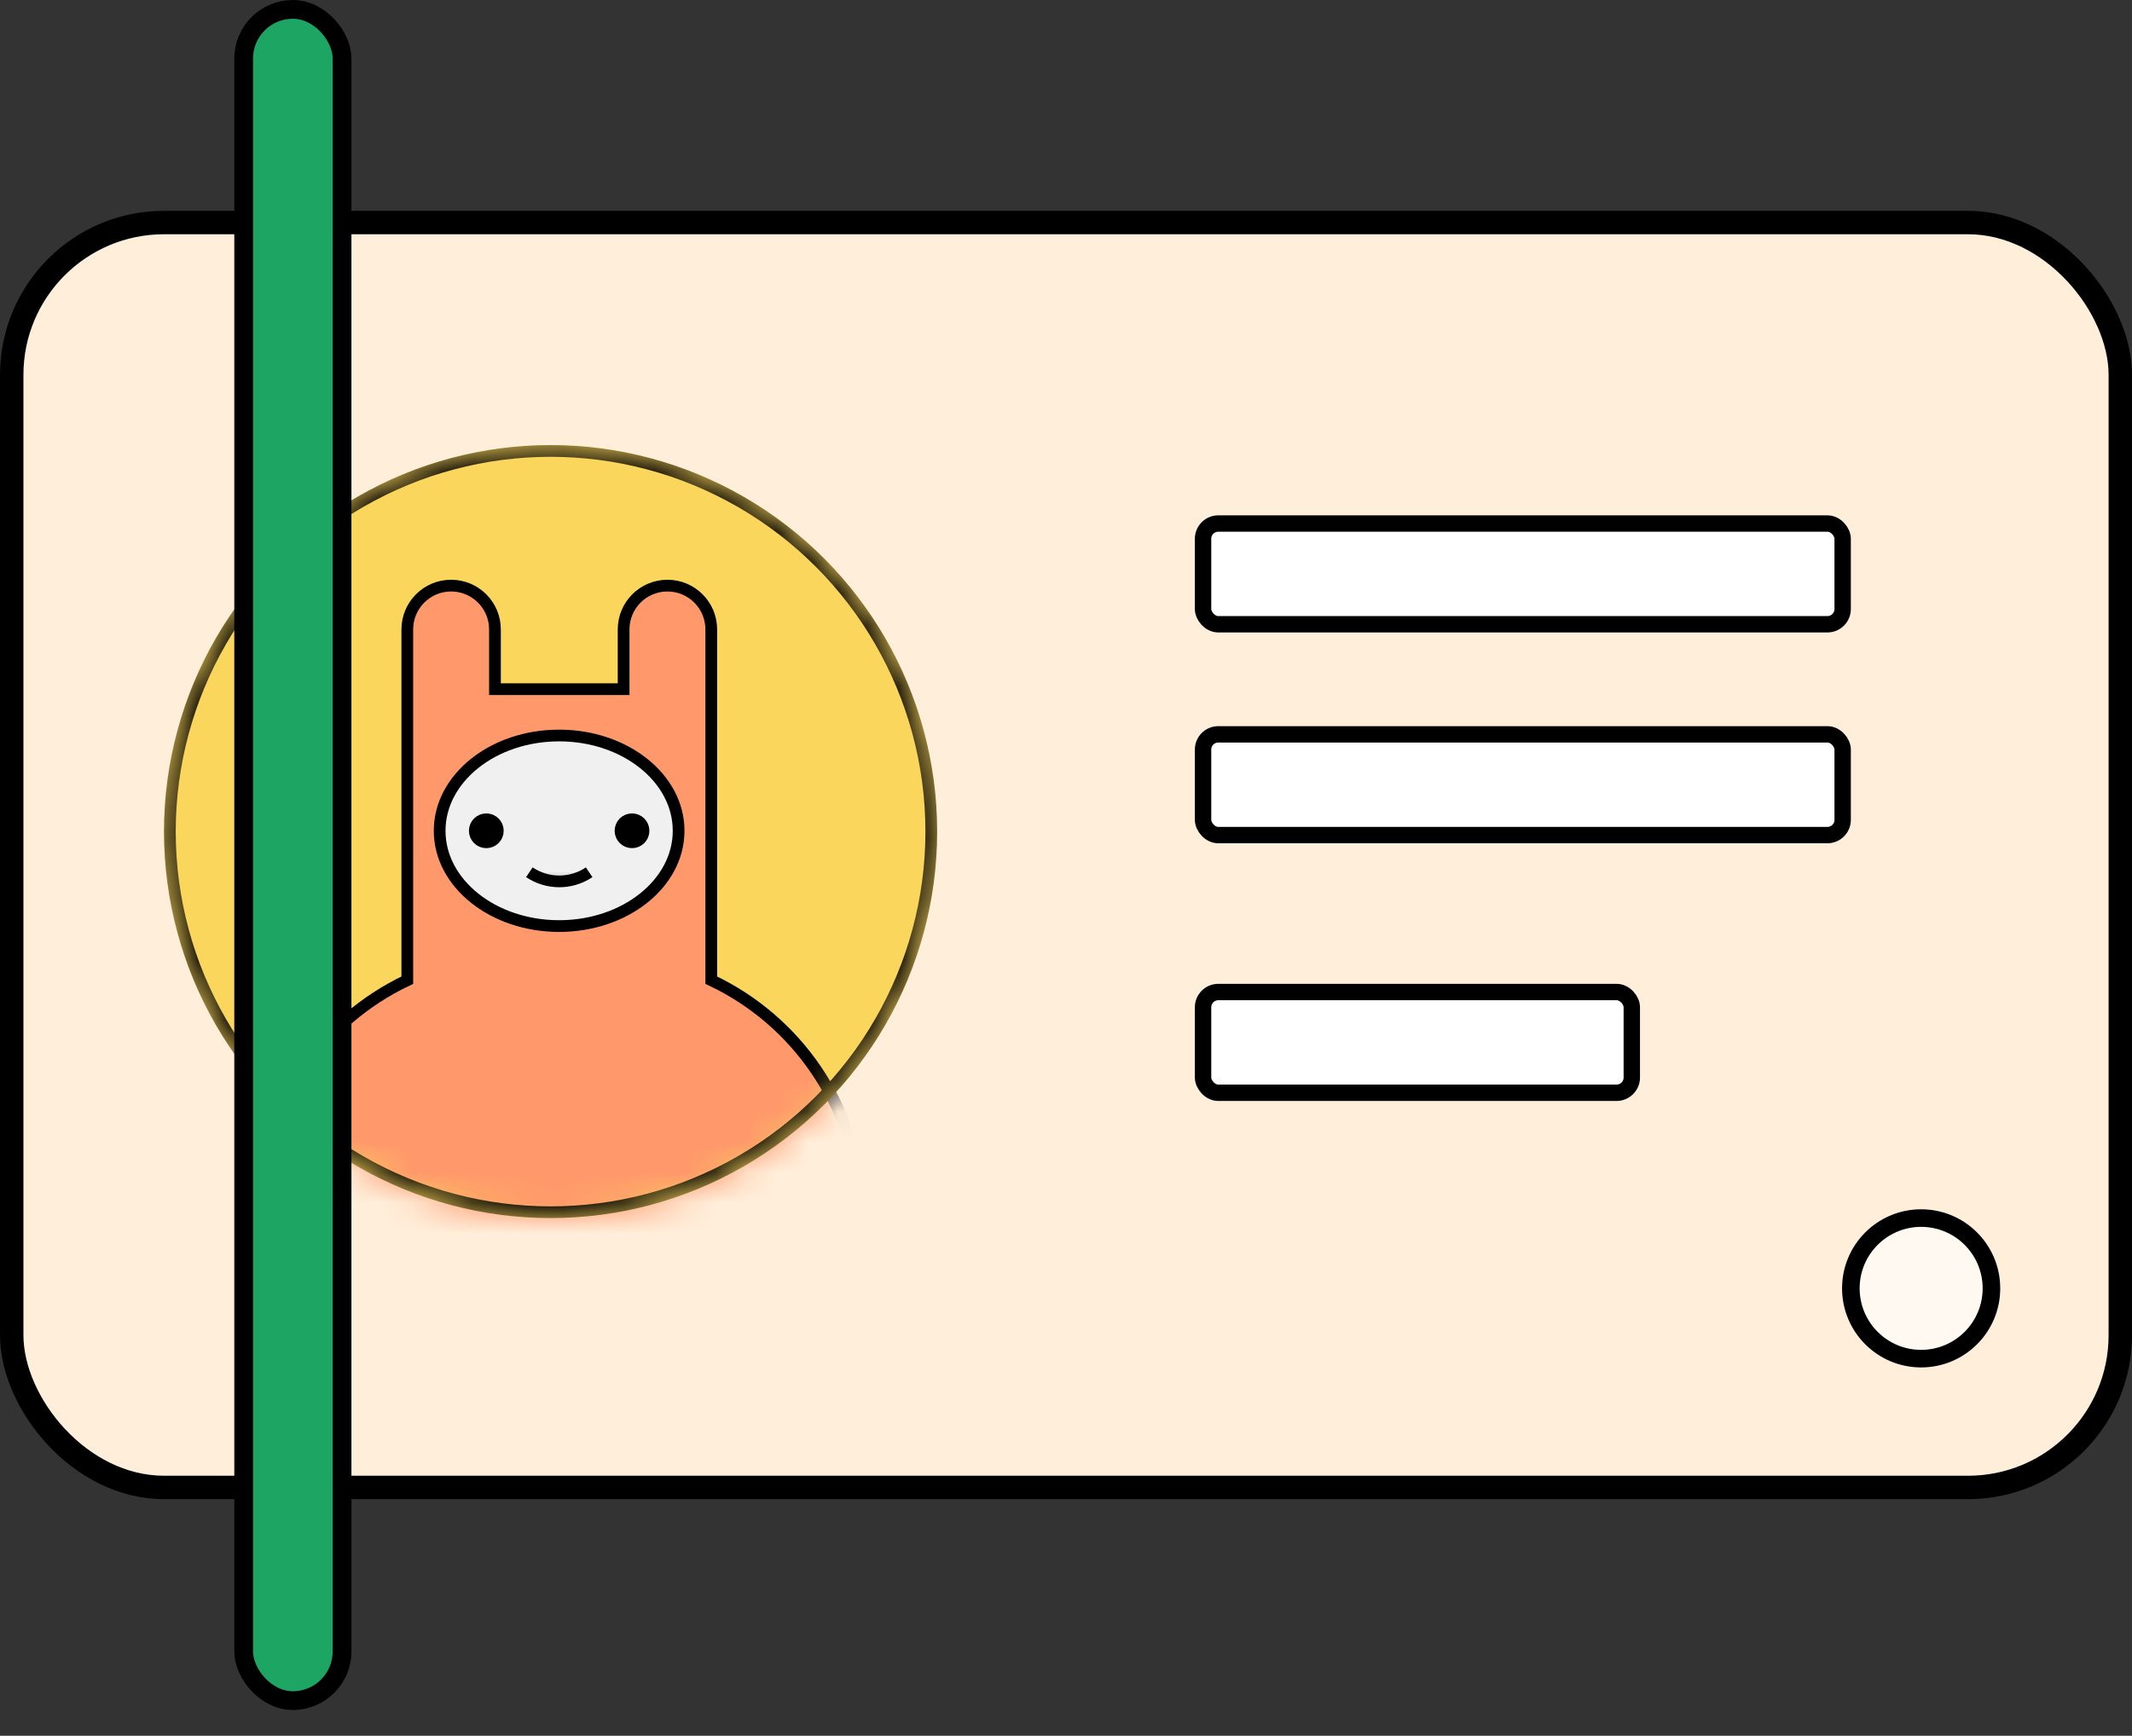
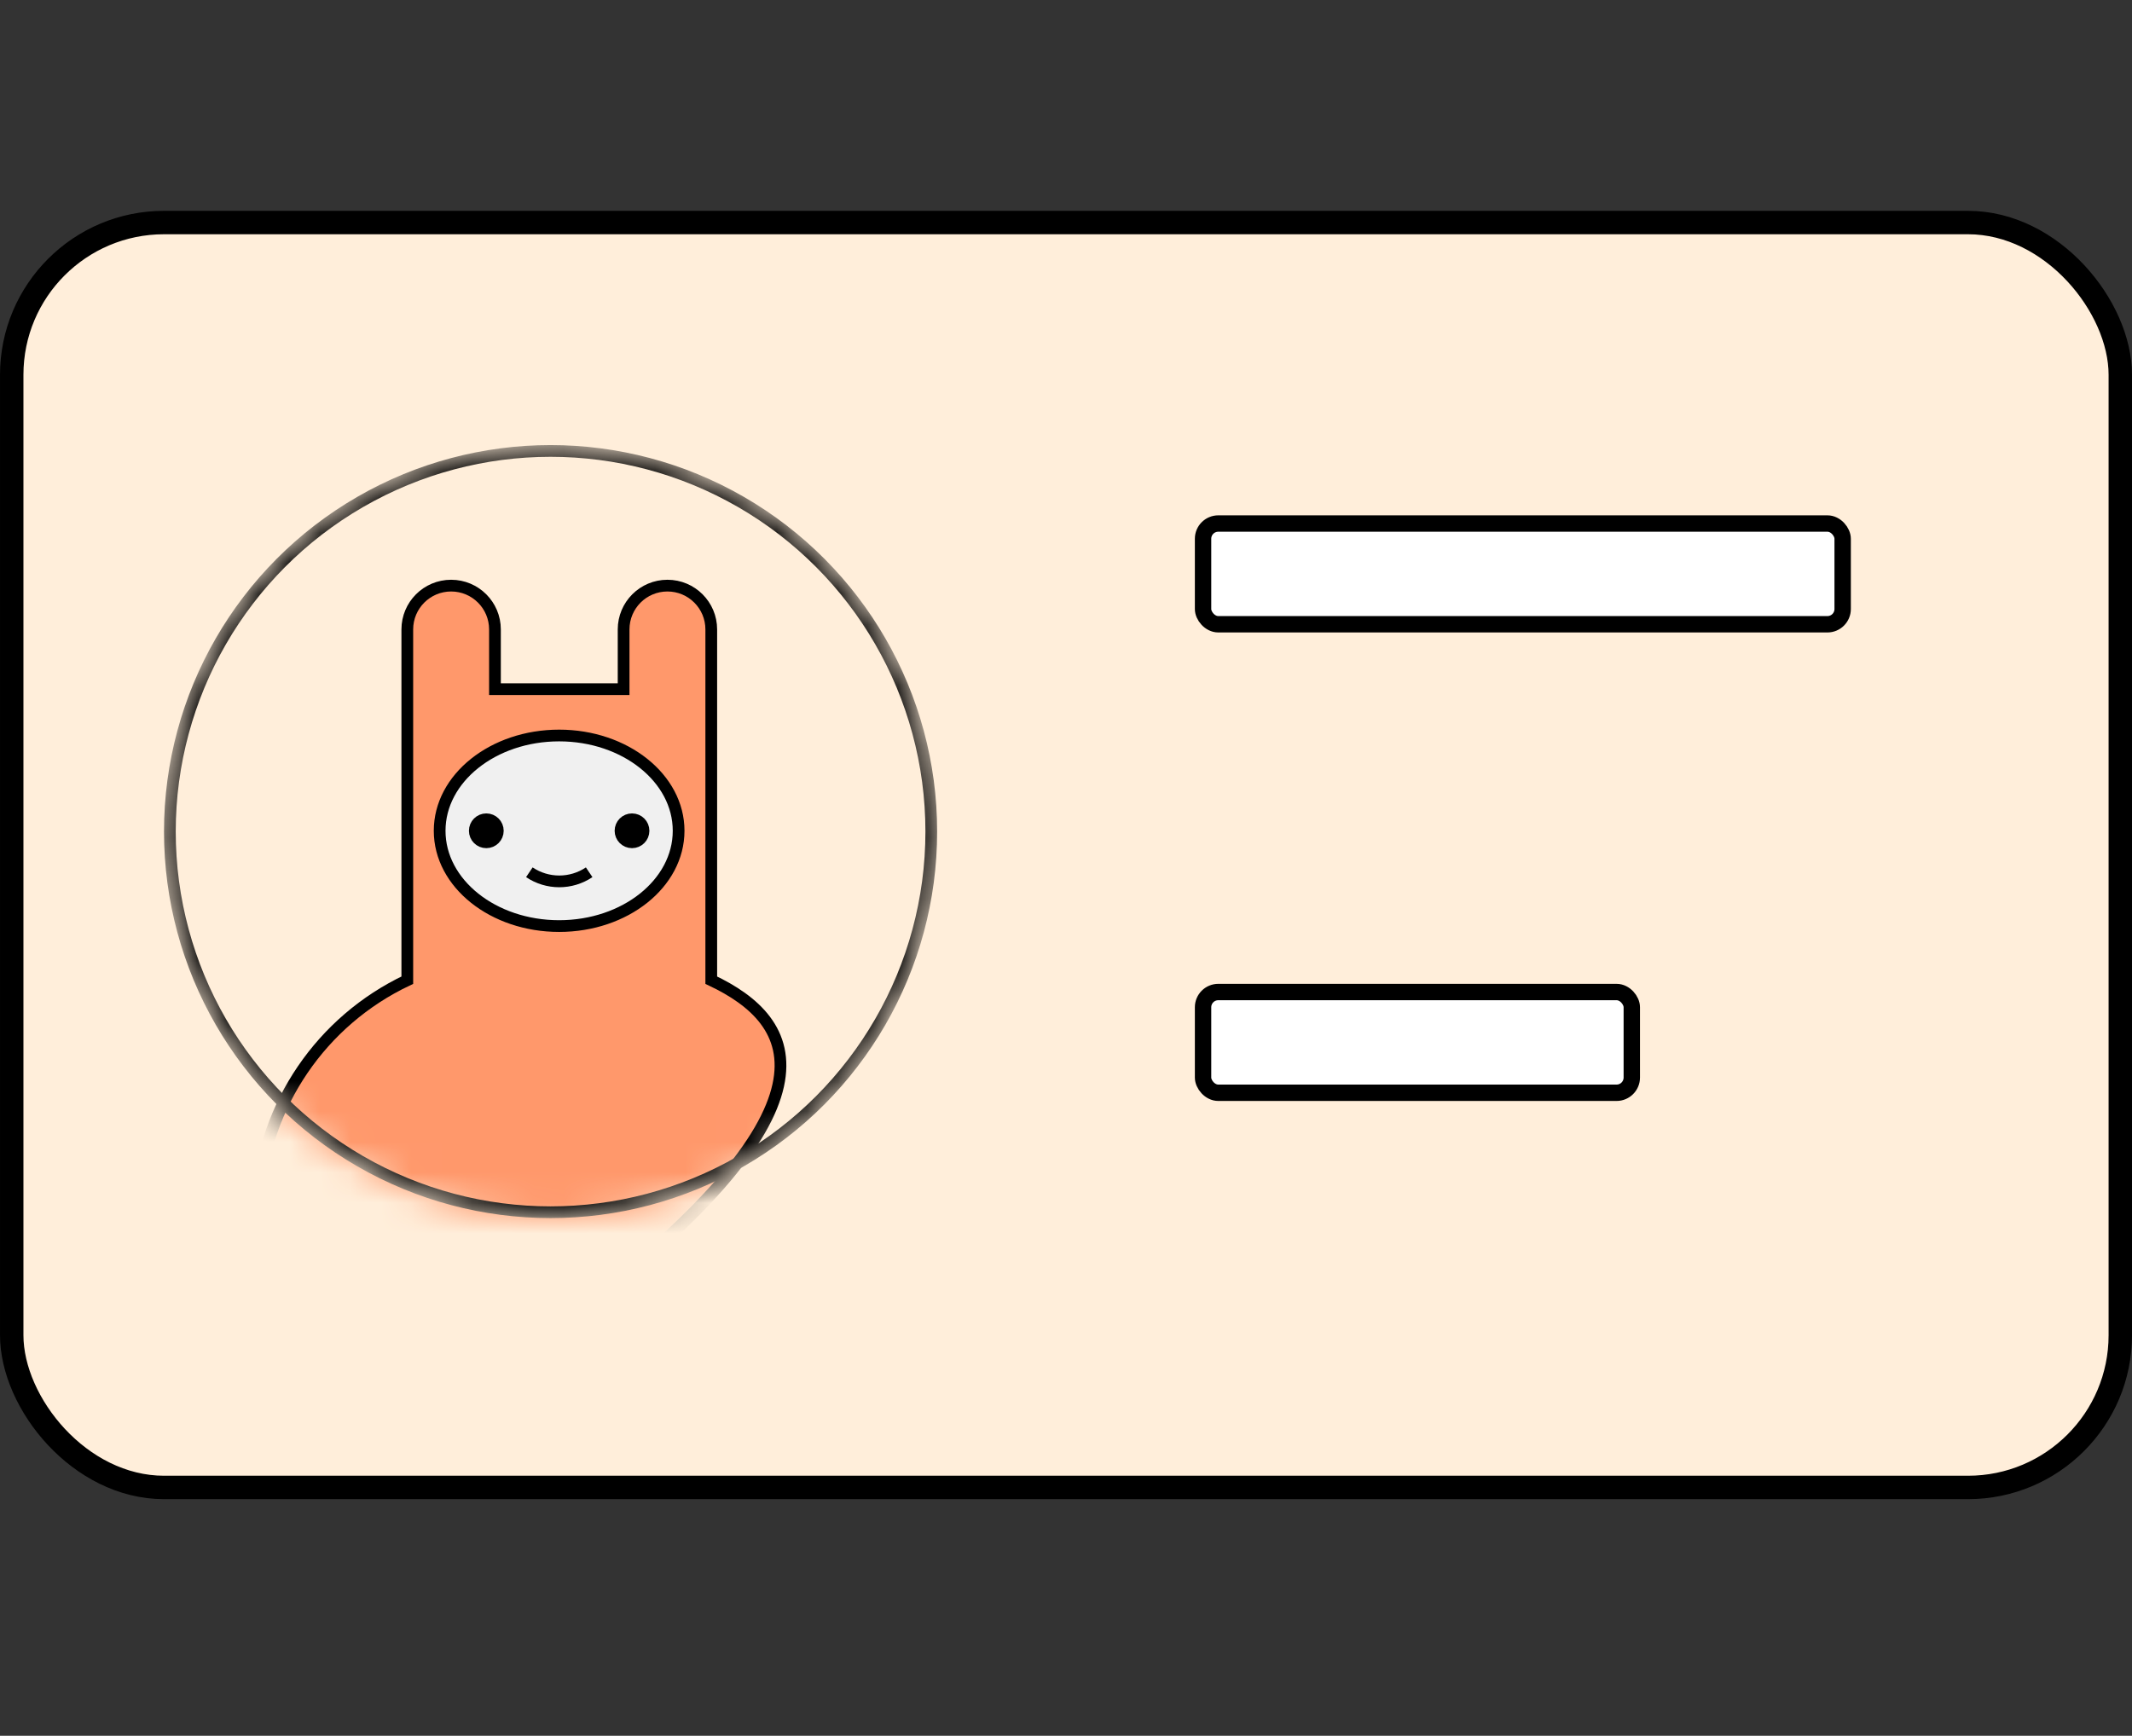
<svg xmlns="http://www.w3.org/2000/svg" width="70" height="57" viewBox="0 0 70 57" fill="none">
  <rect x="0" y="0" width="70" height="57" fill="#333333" stroke="none" />
  <rect x="0.385" y="7.308" width="69.231" height="41.538" rx="5" fill="#FFEEDA" stroke="black" stroke-width="0.769" />
-   <circle cx="18.077" cy="27.308" r="12.692" fill="#FBD65D" />
  <mask id="mask0_15762_12517" style="mask-type:alpha" maskUnits="userSpaceOnUse" x="5" y="14" width="26" height="26">
    <circle cx="18.077" cy="27.308" r="12.692" fill="white" />
  </mask>
  <g mask="url(#mask0_15762_12517)">
-     <path d="M23.353 32.188V20.67C23.353 19.875 22.709 19.231 21.914 19.231C21.119 19.231 20.475 19.875 20.475 20.67V22.631H16.251V20.67C16.251 19.875 15.607 19.231 14.812 19.231C14.017 19.231 13.373 19.875 13.373 20.67V32.188C10.552 33.524 8.673 36.281 8.462 39.395C11.066 42.063 14.636 43.567 18.364 43.567C22.092 43.567 25.662 42.063 28.266 39.395C28.054 36.281 26.175 33.523 23.353 32.188Z" fill="#FF986B" stroke="black" stroke-width="0.385" />
+     <path d="M23.353 32.188V20.67C23.353 19.875 22.709 19.231 21.914 19.231C21.119 19.231 20.475 19.875 20.475 20.67V22.631H16.251V20.67C16.251 19.875 15.607 19.231 14.812 19.231C14.017 19.231 13.373 19.875 13.373 20.67V32.188C10.552 33.524 8.673 36.281 8.462 39.395C11.066 42.063 14.636 43.567 18.364 43.567C28.054 36.281 26.175 33.523 23.353 32.188Z" fill="#FF986B" stroke="black" stroke-width="0.385" />
    <ellipse cx="18.358" cy="27.282" rx="3.923" ry="3.129" fill="#F0F0F0" stroke="black" stroke-width="0.385" />
-     <path d="M17.38 28.644C17.974 29.043 18.751 29.043 19.344 28.644H17.38Z" fill="#E7E6E7" />
    <path d="M17.38 28.644C17.974 29.043 18.751 29.043 19.344 28.644" stroke="black" stroke-width="0.385" />
    <circle cx="20.751" cy="27.282" r="0.378" fill="black" stroke="black" stroke-width="0.385" />
    <circle cx="15.967" cy="27.282" r="0.378" fill="black" stroke="black" stroke-width="0.385" />
    <circle cx="18.077" cy="27.308" r="12.5" stroke="black" stroke-width="0.385" />
  </g>
  <rect x="39.5" y="17.192" width="21" height="3.308" rx="0.5" fill="white" stroke="black" stroke-width="0.538" />
-   <rect x="8" y="0.308" width="3.231" height="55.538" rx="1.615" fill="#1DA563" stroke="black" stroke-width="0.615" />
-   <rect x="39.5" y="24.115" width="21" height="3.308" rx="0.5" fill="white" stroke="black" stroke-width="0.538" />
  <rect x="39.5" y="32.577" width="14.077" height="3.308" rx="0.5" fill="white" stroke="black" stroke-width="0.538" />
-   <circle cx="63.077" cy="42.308" r="2.308" fill="#FFF9F2" stroke="black" stroke-width="0.577" />
</svg>